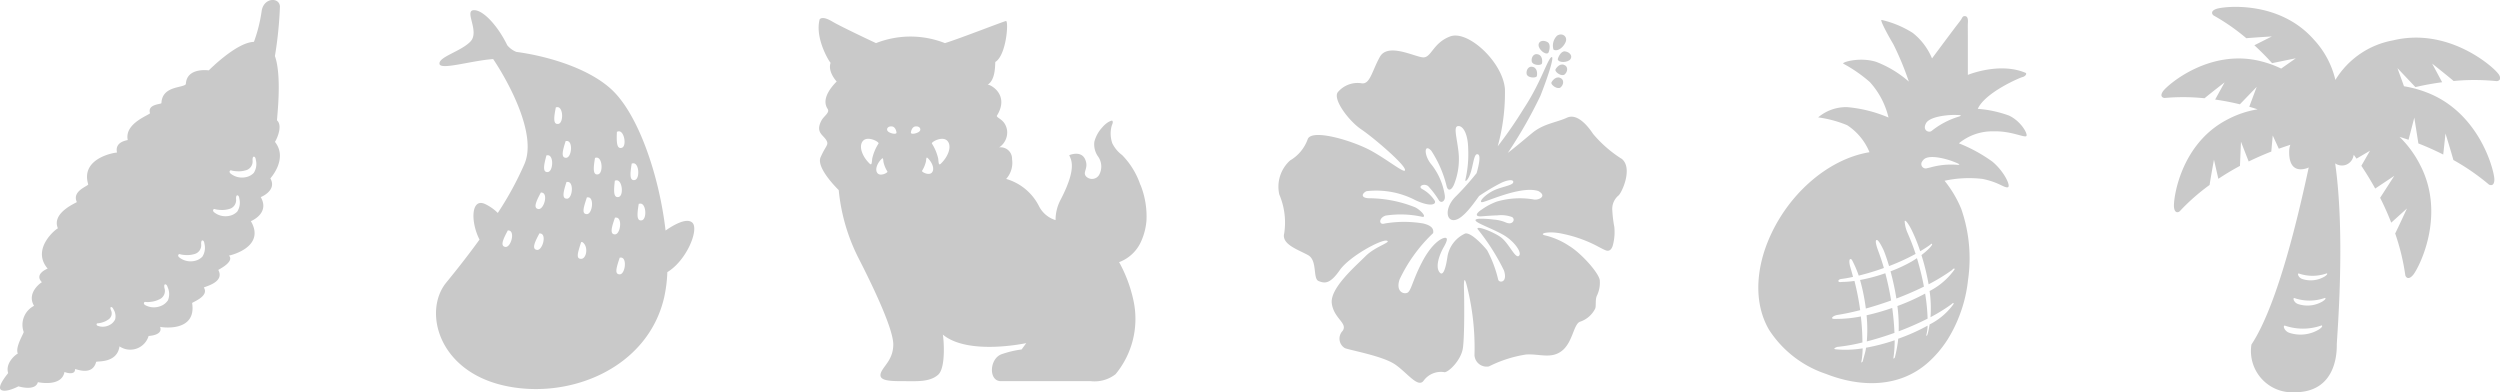
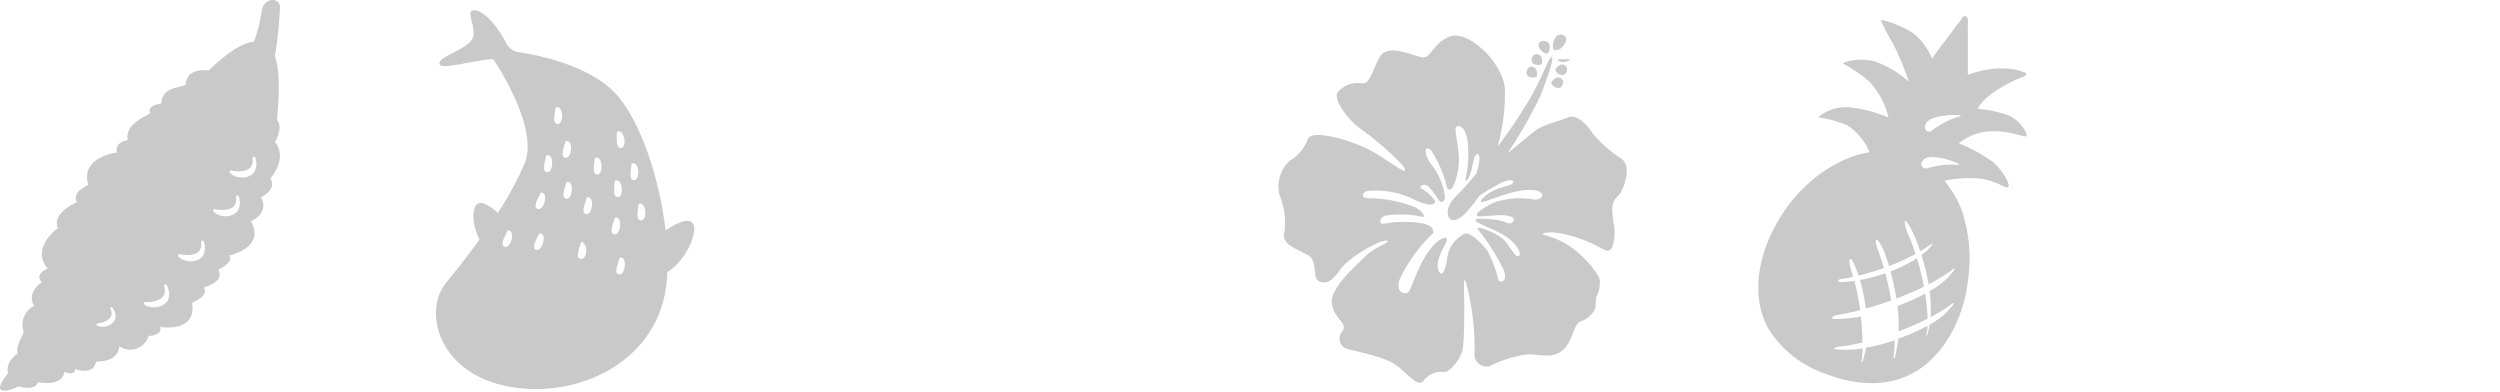
<svg xmlns="http://www.w3.org/2000/svg" id="グループ_229" data-name="グループ 229" width="251.525" height="39.479" viewBox="0 0 251.525 39.479">
  <defs>
    <clipPath id="clip-path">
      <rect id="長方形_98" data-name="長方形 98" width="251.525" height="39.479" fill="#c9c9c9" />
    </clipPath>
  </defs>
  <g id="グループ_221" data-name="グループ 221" clip-path="url(#clip-path)">
    <path id="パス_300" data-name="パス 300" d="M27.66,14.265c0,.081.887-1.531.215-2.149-.054,0,.537-4.352-.215-6.475a39.177,39.177,0,0,0,.505-5c-.076-.967-1.687-.887-1.849.537a15.034,15.034,0,0,1-.768,3.036c-1.75.037-4.543,2.868-4.543,2.868S18.772,6.75,18.7,8.463c-.261.41-2.383.149-2.458,1.9.037.149-1.415.074-1.155,1.005.149.149-2.607.968-2.234,2.719-.037.037-1.34.149-1.08,1.266-.037-.037-3.715.475-2.9,3.184.084.168-1.676.643-1.145,1.788.112.028-2.6,1.033-1.9,2.653-.056-.056-2.765,2.011-1.033,4.05-.084.028-1.379.559-.577,1.368-.01-.028-1.6,1.033-.792,2.374A2.143,2.143,0,0,0,2.385,33.4c0,.168-.894,1.564-.586,2.179-.056-.028-1.313.866-.978,1.955,0,.028-1.2,1.4-.7,1.7s1.732-.363,1.732-.363,1.7.531,1.955-.419c.028,0,2.4.53,2.681-1.034,0,.028,1.09.419,1.062-.279.056-.056,1.732.754,2.123-.726.056-.112,2.106.18,2.348-1.566A1.924,1.924,0,0,0,14.952,33.8c.026,0,1.477-.054,1.155-.914.189.054,3.681.564,3.224-2.391-.027-.081,1.747-.671,1.182-1.558-.054-.081,2.15-.484,1.451-1.773-.026-.027,1.666-.806,1.075-1.451.08,0,3.734-.833,2.2-3.466.027,0,1.935-.779.994-2.418.027,0,1.666-.672.967-1.881-.027.027,1.827-1.961.457-3.681M11.59,32.117a1.206,1.206,0,0,1-.539.568,1.458,1.458,0,0,1-1.232.092c-.187-.11-.06-.233-.06-.233.02-.02.127-.016.157-.02.051-.007.1-.016.154-.027a2.571,2.571,0,0,0,.3-.081,1.9,1.9,0,0,0,.5-.248.735.735,0,0,0,.287-.974c-.024-.074-.108-.306.039-.3.105,0,.176.141.217.219a1.324,1.324,0,0,1,.175,1.008M16.9,30.208a1.515,1.515,0,0,1-.778.6,1.825,1.825,0,0,1-1.543-.125c-.21-.172-.029-.3-.028-.3.029-.02.16.005.2.006.065,0,.13,0,.2,0a3.192,3.192,0,0,0,.385-.043A2.373,2.373,0,0,0,16,30.132a.921.921,0,0,0,.545-1.15c-.015-.1-.074-.4.108-.37.13.021.191.208.226.313a1.657,1.657,0,0,1,.022,1.283m3.468-4.394a1.514,1.514,0,0,1-.872.452,1.826,1.826,0,0,1-1.5-.4c-.176-.206.026-.3.026-.3.032-.015.156.033.193.04.064.012.129.023.193.032a3.172,3.172,0,0,0,.386.026,2.381,2.381,0,0,0,.7-.086.922.922,0,0,0,.741-1.035c0-.1,0-.406.171-.345.124.044.151.239.167.348a1.659,1.659,0,0,1-.207,1.266m3.513-4.535a1.513,1.513,0,0,1-.872.452,1.826,1.826,0,0,1-1.5-.4c-.176-.207.025-.3.026-.3.032-.015.156.033.194.04.064.012.128.023.193.032a3.208,3.208,0,0,0,.386.026,2.383,2.383,0,0,0,.7-.087.922.922,0,0,0,.74-1.035c0-.1,0-.406.171-.345.125.044.151.239.167.348a1.658,1.658,0,0,1-.207,1.266m1.663-3.888a1.512,1.512,0,0,1-.872.452,1.826,1.826,0,0,1-1.5-.4c-.175-.206.025-.3.026-.3.032-.015.156.033.194.04.064.012.128.023.193.032a3.207,3.207,0,0,0,.386.027,2.384,2.384,0,0,0,.7-.087.922.922,0,0,0,.74-1.035c0-.1,0-.406.171-.345.125.044.151.239.167.348a1.657,1.657,0,0,1-.207,1.266" transform="translate(0 -0.001)" fill="#c9c9c9" />
    <path id="パス_301" data-name="パス 301" d="M2177.184,71.957a12.41,12.41,0,0,1-2.83-2.479c-.494-.75-1.58-2.12-2.632-1.631s-2.336.587-3.488,1.533c-.632.519-1.64,1.381-2.459,2.006a46.07,46.07,0,0,0,3.274-5.729c.823-2.075,1.482-4.183,1.086-3.886s-1.086,2.634-2.766,5.171a43.35,43.35,0,0,1-2.61,3.782,20.17,20.17,0,0,0,.725-5.766c-.215-2.722-3.746-5.969-5.523-5.284s-1.875,2.2-2.764,2.1-3.5-1.468-4.294-.049-.987,2.781-1.826,2.662a2.593,2.593,0,0,0-2.419.909c-.493.734,1.133,2.89,2.367,3.722s4.2,3.375,4.393,4.011-1.481-.783-3.307-1.81-6.021-2.3-6.465-1.223a4.049,4.049,0,0,1-1.777,2.152,3.558,3.558,0,0,0-1.086,3.424,7.2,7.2,0,0,1,.494,3.913c-.3,1.125,1.481,1.663,2.419,2.2s.444,2.348,1.036,2.593,1.135.342,2.122-1.076,4.2-3.131,4.739-2.984-1.152.571-2.139,1.565-3.587,3.213-3.389,4.745,1.645,1.989,1.086,2.772a1.113,1.113,0,0,0,.23,1.729c.46.2,3.784.783,5.034,1.631s2.336,2.446,2.9,1.631a2.152,2.152,0,0,1,2.041-.848c.329.13,1.743-1.141,1.908-2.479s.132-4.762.1-5.838.066-1.287.3-.326a25.351,25.351,0,0,1,.757,6.947,1.222,1.222,0,0,0,1.456,1.122,12.6,12.6,0,0,1,3.711-1.194c1.351-.1,2.555.484,3.646-.387s1.156-2.71,1.823-2.92a2.615,2.615,0,0,0,1.5-1.3c.136-.27-.029-.932.209-1.375a2.976,2.976,0,0,0,.265-1.412c.042-.664-1.83-2.782-3.087-3.536a7.506,7.506,0,0,0-2.353-1.041c-.518-.1-.37-.318.593-.318a6.1,6.1,0,0,1,1.175.157,13.21,13.21,0,0,1,2.893.965c.452.206.88.471,1.333.668.491.213.706-.222.792-.635a5.151,5.151,0,0,0,.113-1.7,12.256,12.256,0,0,1-.2-1.632,1.761,1.761,0,0,1,.6-1.518c.329-.22,1.546-2.829.3-3.742m-8.829,4.121a8.3,8.3,0,0,0-3.708.219,6.772,6.772,0,0,0-.9.414,6.969,6.969,0,0,0-.607.389,1.742,1.742,0,0,0-.425.358c-.221.3.161.338.368.323.543-.04,1.09-.086,1.639-.1a3.159,3.159,0,0,1,1.469.168.31.31,0,0,1,.111.448c-.194.277-.537.192-.806.068a3.75,3.75,0,0,0-1.146-.259,9.758,9.758,0,0,0-1-.083c-.1,0-.851-.049-.832.151.026.285,1.709.832,2.839,1.493s1.965,1.906,1.465,2.126c-.4.086-1-1.4-1.823-1.958s-2.471-1.167-2.264-.767a21.92,21.92,0,0,1,2.646,4.156c.411,1.266-.5,1.271-.581.923a12.033,12.033,0,0,0-1.114-2.956c-.465-.579-1.658-1.826-2.207-1.683a3.121,3.121,0,0,0-1.773,2.26c-.158,1.125-.433,2.179-.836,1.6s.038-1.775.44-2.475.436-1,.087-.947-1.3.584-2.283,2.489c-.967,1.872-1.074,2.894-1.481,3.046s-1.148-.176-.755-1.352a15.5,15.5,0,0,1,3.376-4.66c.066-.349-.046-.761-1.042-.98a11.646,11.646,0,0,0-3.813.008c-.634.2-.635-.556.074-.793a10.022,10.022,0,0,1,3.577.1c.667.191.055-.6-.6-.931a12.645,12.645,0,0,0-4.5-.913c-1.042.021-.881-.485-.4-.713a8.525,8.525,0,0,1,4.927.909c1.546.723,2.153.414,1.928.034a3.478,3.478,0,0,0-1.242-1.152c-.5-.259.153-.629.59-.3a8.848,8.848,0,0,1,1.1,1.457c.256.3.593.028.585-.366,0-.028,0-.056-.007-.084,0,0,0-.006,0-.008s0-.006,0-.008,0-.025,0-.035a6.628,6.628,0,0,0-1.31-3.084c-.826-.943-.794-2.233-.05-1.429a11.424,11.424,0,0,1,1.546,3.589c.156.565.557.35.8-.352a6.814,6.814,0,0,0,.379-3.221c-.18-1.472-.505-2.454-.031-2.5s1,.713,1.019,2.356a11.382,11.382,0,0,1-.272,2.99c-.111.384.3.126.564-.808s.323-1.889.713-1.68c.258.138.08,1.043-.159,1.874a28.759,28.759,0,0,1-2.021,2.275c-1.109,1.026-1.115,2.355-.385,2.45.768.1,1.754-1.14,2.652-2.42a20.06,20.06,0,0,1,2.259-1.339c.833-.378,1.285-.291,1.165,0s-1.261.432-2.006.807-1.431,1.046-1.168,1.151,3.873-1.7,5.709-1.123c.953.527,0,.961-.473.851" transform="translate(-2014.073 -56.005)" fill="#c9c9c9" />
    <path id="パス_302" data-name="パス 302" d="M2607.419,108.6c-.015.254.642.717.941.463s.4-.807-.09-.971-.849.463-.851.508" transform="translate(-2450.937 -101.576)" fill="#c9c9c9" />
    <path id="パス_303" data-name="パス 303" d="M2601.611,130.782c.3-.254.4-.807-.09-.971s-.849.463-.852.508c-.015.254.643.717.942.463" transform="translate(-2444.592 -121.994)" fill="#c9c9c9" />
-     <path id="パス_304" data-name="パス 304" d="M2611.474,86.881c.075.389,1.016.343,1.27,0s-.075-.733-.538-.793-.741.751-.732.793" transform="translate(-2454.749 -80.919)" fill="#c9c9c9" />
+     <path id="パス_304" data-name="パス 304" d="M2611.474,86.881c.075.389,1.016.343,1.27,0" transform="translate(-2454.749 -80.919)" fill="#c9c9c9" />
    <path id="パス_305" data-name="パス 305" d="M2568.688,91.671c.027-.036.149-.747-.337-.933s-.755.308-.685.695.872.444,1.022.238" transform="translate(-2413.56 -85.255)" fill="#c9c9c9" />
    <path id="パス_306" data-name="パス 306" d="M2560.14,112.746c.026-.036.149-.748-.336-.933s-.755.309-.685.695.872.444,1.021.238" transform="translate(-2405.525 -105.065)" fill="#c9c9c9" />
    <path id="パス_307" data-name="パス 307" d="M2580.251,69.72c.033-.028.333-.83-.064-1.078s-.9-.154-.919.272.678,1.059.983.805" transform="translate(-2424.476 -64.396)" fill="#c9c9c9" />
    <path id="パス_308" data-name="パス 308" d="M2603.37,59.334c.389.254,1-.209,1.226-.762s-.359-.971-.867-.628a1.4,1.4,0,0,0-.359,1.39" transform="translate(-2447.076 -54.35)" fill="#c9c9c9" />
    <path id="パス_309" data-name="パス 309" d="M756.726,38.448c-.626-.548-2.1.4-2.677.807-.636-5.511-2.741-11.749-5.488-14.241-2.447-2.221-6.719-3.364-9.528-3.732a2.335,2.335,0,0,1-.911-.667c-.942-1.951-2.461-3.611-3.4-3.528s.648,2.158-.306,3.154-3.2,1.536-3.113,2.241c.078.663,3.2-.323,5.4-.479,1.264,1.87,4.468,7.391,3.165,10.516a32.516,32.516,0,0,1-2.7,4.965,4.561,4.561,0,0,0-1.264-.89c-1.418-.671-1.5,1.757-.574,3.571-1.038,1.436-2.169,2.888-3.342,4.32-2.309,2.818-.892,8.77,5.648,10.33s14.609-1.607,16.274-8.841a14.217,14.217,0,0,0,.317-2.535c1.964-1.184,3.233-4.349,2.5-4.993m-18.8,2.457c-.545-.083-.222-.779.255-1.667l.121.018c.632.127.169,1.732-.376,1.649m3.179.3c-.546-.083-.223-.779.254-1.667l.121.018c.632.128.17,1.732-.375,1.649m.146-4.113c-.545-.083-.223-.778.254-1.667l.122.019c.632.128.169,1.731-.376,1.648m.944-3.719c-.551.042-.393-.708-.13-1.682l.122-.01c.644-.018.558,1.649.008,1.691m1.06-4.844c-.546.082-.441-.678-.245-1.668l.121-.017c.642-.064.67,1.606.125,1.686M744,30.245l.122,0c.645.013.477,1.675-.074,1.69s-.359-.726-.048-1.686m.132,5.8c-.553.016-.359-.726-.048-1.686l.122,0c.645.013.477,1.674-.074,1.69m1.422,6.049c-.553,0-.337-.606,0-1.686h.122c.644.42.429,1.686-.122,1.686m.579-4.5c-.551,0-.337-.666,0-1.686h.123c.643,0,.429,1.686-.123,1.686m1.117-4c-.542.1-.463-.664-.3-1.659l.121-.022c.639-.085.724,1.583.181,1.681m1.9-4.284.117-.036c.624-.16.905,1.486.378,1.647s-.539-.6-.495-1.612m-.206,4.919.12-.028c.634-.116.8,1.546.263,1.67s-.5-.64-.383-1.642m.014,5.405c-.551,0-.337-.726,0-1.686h.123c.643,0,.429,1.686-.123,1.686m.478,4.021c-.552,0-.337-.666,0-1.687h.123c.644,0,.429,1.687-.123,1.687m1.506-9.488c-.543.1-.464-.664-.3-1.66l.12-.022c.639-.085.724,1.583.181,1.682m.705,4.054c-.543.1-.464-.663-.3-1.659l.121-.022c.639-.085.724,1.583.181,1.681" transform="translate(-687.086 -16.06)" fill="#c9c9c9" />
-     <path id="パス_310" data-name="パス 310" d="M3657.393,18.252c-.469-.67-4.98-4.708-10.58-3.353a8.574,8.574,0,0,0-5.8,3.981,8.946,8.946,0,0,0-2.171-4.064c-3.529-4.006-9.1-3.339-9.812-3.081s-.325.639-.258.665a20.781,20.781,0,0,1,3.28,2.283c.811-.076,2.572-.18,2.572-.18l-1.763.887c.638.588,1.236,1.192,1.783,1.8l2.387-.489-1.472,1.035a10.706,10.706,0,0,0-2.04-.737c-5.174-1.31-9.393,2.388-9.834,3s.094.711.163.694a20.774,20.774,0,0,1,4,.03c.627-.522,2.021-1.6,2.021-1.6l-.953,1.729c.859.123,1.694.284,2.489.479l1.692-1.754-.748,2c.291.083.566.171.844.259a9.834,9.834,0,0,0-3.085,1.048c-4.732,2.471-5.416,8.04-5.333,8.793s.543.467.583.408a20.751,20.751,0,0,1,3-2.639c.12-.807.439-2.542.439-2.542l.441,1.924c.723-.48,1.452-.917,2.175-1.3l.1-2.435.777,1.992c.785-.383,1.548-.712,2.275-1l.146-1.615.61,1.326-.006.007c.407-.147.8-.279,1.166-.4a2.064,2.064,0,0,0-.118.683c-.021,1.931,1.062,1.907,1.768,1.682a1.663,1.663,0,0,0,.2-.082c-.952,4.407-3.057,13.717-5.763,17.816a4.154,4.154,0,0,0,4.357,4.8c4.293,0,4.23-4.214,4.23-4.8s.9-10.807-.164-18.231a1.174,1.174,0,0,0,1.834-.732c.014-.037.027-.079.04-.124.089.124.18.25.271.38V26.8l1.36-.8-.87,1.518c.467.7.938,1.465,1.394,2.289l1.92-1.28-1.424,2.211c.4.788.775,1.625,1.117,2.5l1.582-1.428s-.792,1.73-1.185,2.518a22.4,22.4,0,0,1,1.017,4.191c0,.077.23.616.769,0s3.383-5.96.73-11.074a10.628,10.628,0,0,0-2.078-2.837c.3.094.6.187.905.294l.58-2.234.41,2.6c.825.32,1.661.695,2.5,1.117l.228-2.117s.563,1.818.794,2.667a22.439,22.439,0,0,1,3.55,2.448c.051.058.582.305.573-.512s-1.448-6.7-6.833-8.745a11.56,11.56,0,0,0-2.259-.611l-.66-1.826,1.807,1.911c.861-.2,1.763-.365,2.692-.49l-1.009-1.876s1.492,1.181,2.163,1.751a22.459,22.459,0,0,1,4.313.013c.075.019.653-.076.184-.746M3639.332,44a3.582,3.582,0,0,1-2.918.332.884.884,0,0,1-.55-.471c-.035-.086-.085-.315.1-.252a5.6,5.6,0,0,0,3.57,0c.079-.043.146-.044.149.039,0,.12-.267.3-.348.353m.392-2.84a2.99,2.99,0,0,1-2.436.277.739.739,0,0,1-.46-.393c-.029-.072-.071-.263.081-.211a4.671,4.671,0,0,0,2.981,0c.066-.036.122-.037.125.032,0,.1-.223.249-.291.294m.2-2.5a2.73,2.73,0,0,1-2.224.253.675.675,0,0,1-.419-.359c-.027-.066-.065-.24.074-.192a4.261,4.261,0,0,0,2.72,0c.061-.032.111-.033.113.03,0,.092-.2.228-.265.269" transform="translate(-3406.05 -10.837)" fill="#c9c9c9" />
    <path id="パス_311" data-name="パス 311" d="M3180.912,493.414a16.5,16.5,0,0,1,.127,2.544,28.149,28.149,0,0,0,2.912-1.277,19.447,19.447,0,0,0-.25-2.519,21.175,21.175,0,0,1-2.789,1.252" transform="translate(-2990.013 -462.625)" fill="#c9c9c9" />
    <path id="パス_312" data-name="パス 312" d="M3120.834,458.054a16.557,16.557,0,0,1-2.539.679,19.836,19.836,0,0,1,.581,2.874c.816-.226,1.676-.5,2.543-.811-.145-.892-.339-1.818-.585-2.742" transform="translate(-2931.154 -430.564)" fill="#c9c9c9" />
-     <path id="パス_313" data-name="パス 313" d="M3129.205,516.9a14.282,14.282,0,0,1,.022,2.63c.879-.227,1.825-.516,2.783-.86-.029-.759-.1-1.61-.225-2.511a23.284,23.284,0,0,1-2.581.74" transform="translate(-2941.409 -485.178)" fill="#c9c9c9" />
    <path id="パス_314" data-name="パス 314" d="M3172,432.816c-.165.111-.339.223-.526.335a14.768,14.768,0,0,1-2.129.989,25.712,25.712,0,0,1,.589,2.737c.938-.356,1.875-.759,2.771-1.2a26.646,26.646,0,0,0-.7-2.856" transform="translate(-2979.139 -406.841)" fill="#c9c9c9" />
    <path id="パス_315" data-name="パス 315" d="M2972.953,37.013a11.645,11.645,0,0,0-3.153-.682c.74-1.654,4.264-3.149,4.479-3.191s.481-.261.362-.416c-2.63-1.142-5.841.191-5.841.191q0-.63,0-1.26,0-1.259,0-2.518,0-.612-.006-1.224c0-.281.131-.954-.352-.911-.186.017-.231.221-.322.35-.189.27-.4.528-.6.791q-1.168,1.553-2.324,3.114a6.391,6.391,0,0,0-1.935-2.563,10.064,10.064,0,0,0-3.132-1.308c-.215-.069.509,1.32,1.165,2.425a29.246,29.246,0,0,1,1.57,3.78,10.949,10.949,0,0,0-3.275-1.984c-1.64-.524-3.494.033-3.323.176a14.548,14.548,0,0,1,2.675,1.854,8.094,8.094,0,0,1,1.878,3.568,13.617,13.617,0,0,0-4.149-1.045,4.344,4.344,0,0,0-2.93,1.03,11.718,11.718,0,0,1,2.92.787,5.927,5.927,0,0,1,2.245,2.718c-4.206.685-8.393,4.327-10.288,9.144-1.087,2.765-1.364,6.057.176,8.712A10.927,10.927,0,0,0,2954.533,63c3.458,1.36,7.351,1.417,10.239-1.124a11,11,0,0,0,1.993-2.344,13.618,13.618,0,0,0,1.083-2.131,14.034,14.034,0,0,0,.969-3.841,15.137,15.137,0,0,0-.677-7.154,11.307,11.307,0,0,0-1.683-2.839,11.542,11.542,0,0,1,3.829-.185c1.664.348,2.118.887,2.513.845s-.33-1.589-1.524-2.58A15.368,15.368,0,0,0,2967.9,39.8a5.278,5.278,0,0,1,3.481-1.206c1.786-.054,3.138.676,3.308.472s-.547-1.494-1.733-2.05m-5.732,15.51s.238-.264.246-.047a6.975,6.975,0,0,1-2.519,2.181,12.127,12.127,0,0,1,.1,2.518c0,.039-.007.077-.011.116a17.588,17.588,0,0,0,2.108-1.3s.22-.243.228-.043a6.656,6.656,0,0,1-2.425,2.074c-.118.781-.283,1.368-.33,1.06a3.944,3.944,0,0,0,.131-.944,19.524,19.524,0,0,1-2.959,1.32c-.01.095-.016.192-.028.285a13.679,13.679,0,0,1-.309,1.6c-.175.233-.142.028-.142.028h0a11.405,11.405,0,0,0,.122-1.759,20.168,20.168,0,0,1-2.88.749c-.013.084-.02.163-.037.245-.081.4-.229.812-.289,1.129h0c-.12.116-.152.132-.158.092.022-.1.039-.18.056-.294,0,0,0,.018,0,.018h0a9.72,9.72,0,0,0,.089-1.124,11.108,11.108,0,0,1-1.864.139c-.266,0-.564-.022-.818-.042-.441-.05.117-.243.117-.243h0a17.831,17.831,0,0,0,2.542-.449,23.919,23.919,0,0,0-.158-2.617,12.73,12.73,0,0,1-2.506.247l-.2,0c-.417-.023-.082-.339.395-.407h0c.669-.105,1.429-.265,2.244-.474a26.706,26.706,0,0,0-.577-2.941,8.687,8.687,0,0,1-1.171.1c-.09,0-.179.017-.269.017h0c-.269,0-.239-.269.121-.315v0a11.4,11.4,0,0,0,1.178-.209c-.082-.293-.154-.583-.247-.867h.009c-.2-.574-.186-1.129.119-.852a11.008,11.008,0,0,1,.616,1.382c.024.065.049.139.074.211a25.745,25.745,0,0,0,2.531-.768c-.164-.566-.348-1.128-.554-1.677l0-.006c-.217-.555-.368-1.152-.15-1.134s.684,1.04.684,1.04c.175.436.361.975.542,1.584a21.751,21.751,0,0,0,2.669-1.223,22.2,22.2,0,0,0-.853-2.21,3.494,3.494,0,0,1-.249-1.064c.042-.227.351.22.558.592q.074.137.147.28a16.612,16.612,0,0,1,.86,2.134c.355-.21.7-.427,1.012-.655,0,0,.179-.2.185-.035,0,.116-.39.559-1.073,1.077a22.683,22.683,0,0,1,.722,2.94,19.335,19.335,0,0,0,2.377-1.452m.54-10.567a7.62,7.62,0,0,0-2.721.256c-.133.031-.271.063-.418.1a.441.441,0,0,1-.436-.682.9.9,0,0,1,.2-.242c.608-.521,2.408.027,2.908.224s.879.346.464.344m.174-4.868a8.14,8.14,0,0,0-2.8,1.465c-.28.2-.931-.072-.552-.778s2.256-.843,2.792-.84.944.005.557.153" transform="translate(-2770.815 -25.38)" fill="#c9c9c9" />
-     <path id="パス_316" data-name="パス 316" d="M1404.564,47.027a7.845,7.845,0,0,0-1.829-2.988,3.291,3.291,0,0,1-.991-1.187,3,3,0,0,1-.075-1.711c.034-.138.214-.447.064-.562-.053-.04-.325.1-.375.128a2.6,2.6,0,0,0-.628.549,3.376,3.376,0,0,0-.791,1.433,2.117,2.117,0,0,0,.339,1.444,1.737,1.737,0,0,1,.131,1.912.834.834,0,0,1-1.269.172c-.468-.453.279-.821-.127-1.748s-1.562-.44-1.6-.422c.155.432.83,1.212-.865,4.473a4.326,4.326,0,0,0-.513,2.06,2.776,2.776,0,0,1-1.676-1.422,5.359,5.359,0,0,0-3.294-2.722,2.428,2.428,0,0,0,.593-1.986,1.149,1.149,0,0,0-1.3-1.186,1.813,1.813,0,0,0,.8-1.719c-.179-1.1-1.006-1.186-1.036-1.453,1.333-2.134-.652-3.171-.919-3.141.8-.474.741-1.986.771-2.282,1.126-.682,1.363-4.179,1.067-4.12s-4.683,1.778-6.135,2.223a9.435,9.435,0,0,0-6.935,0s-3.464-1.617-4.392-2.168-1.188-.319-1.276-.232c-.522,1.942,1.044,4.406,1.1,4.378-.319.9.609,1.884.609,1.884-1.478,1.508-1.162,2.366-.911,2.752s-.384.718-.628,1.187c-.663,1.279.306,1.444.567,2.107.141.359-.169.491-.647,1.578s1.826,3.3,1.826,3.3a19.153,19.153,0,0,0,1.981,6.827c1.783,3.479,3.508,7.262,3.508,8.7s-.873,2.086-1.188,2.725c-.451.914.652.971,2.1.971s2.725.116,3.595-.637c.842-.73.543-3.9.47-4.054,2.554,2.138,8.4.865,8.4.865l-.464.638a10.045,10.045,0,0,0-1.972.464c-1.276.406-1.391,2.725-.116,2.725h9.045a3.436,3.436,0,0,0,2.493-.7,8.73,8.73,0,0,0,1.8-7.421,14,14,0,0,0-1.442-3.852,3.928,3.928,0,0,0,2.254-2.178,6.3,6.3,0,0,0,.5-2.027,8.556,8.556,0,0,0-.607-3.582m-27.205-2.086c-.762-.7-1.192-1.792-.708-2.33s1.677.12,1.557.272a4.718,4.718,0,0,0-.632,1.525c-.044.469-.054.632-.218.534m.758.928c-.309-.343-.035-1.042.451-1.486.1-.063.111.042.139.34a3.009,3.009,0,0,0,.4.972c.077.1-.681.521-.993.174m1-4.271c-.134-.228.074-.483.455-.44s.463.6.451.647c-.054.207-.773.022-.906-.207m3.263,0c-.134.229-.852.413-.907.207-.012-.047.07-.6.451-.647s.589.212.456.44m1.206,4.2c-.312.348-1.07-.076-.993-.173a3.008,3.008,0,0,0,.4-.972c.028-.3.035-.4.139-.341.486.445.76,1.143.451,1.487m.857-.852c-.164.1-.174-.065-.218-.534a4.715,4.715,0,0,0-.632-1.525c-.12-.152,1.067-.817,1.557-.272s.055,1.634-.708,2.33" transform="translate(-1289.835 -28.434)" fill="#c9c9c9" />
  </g>
</svg>